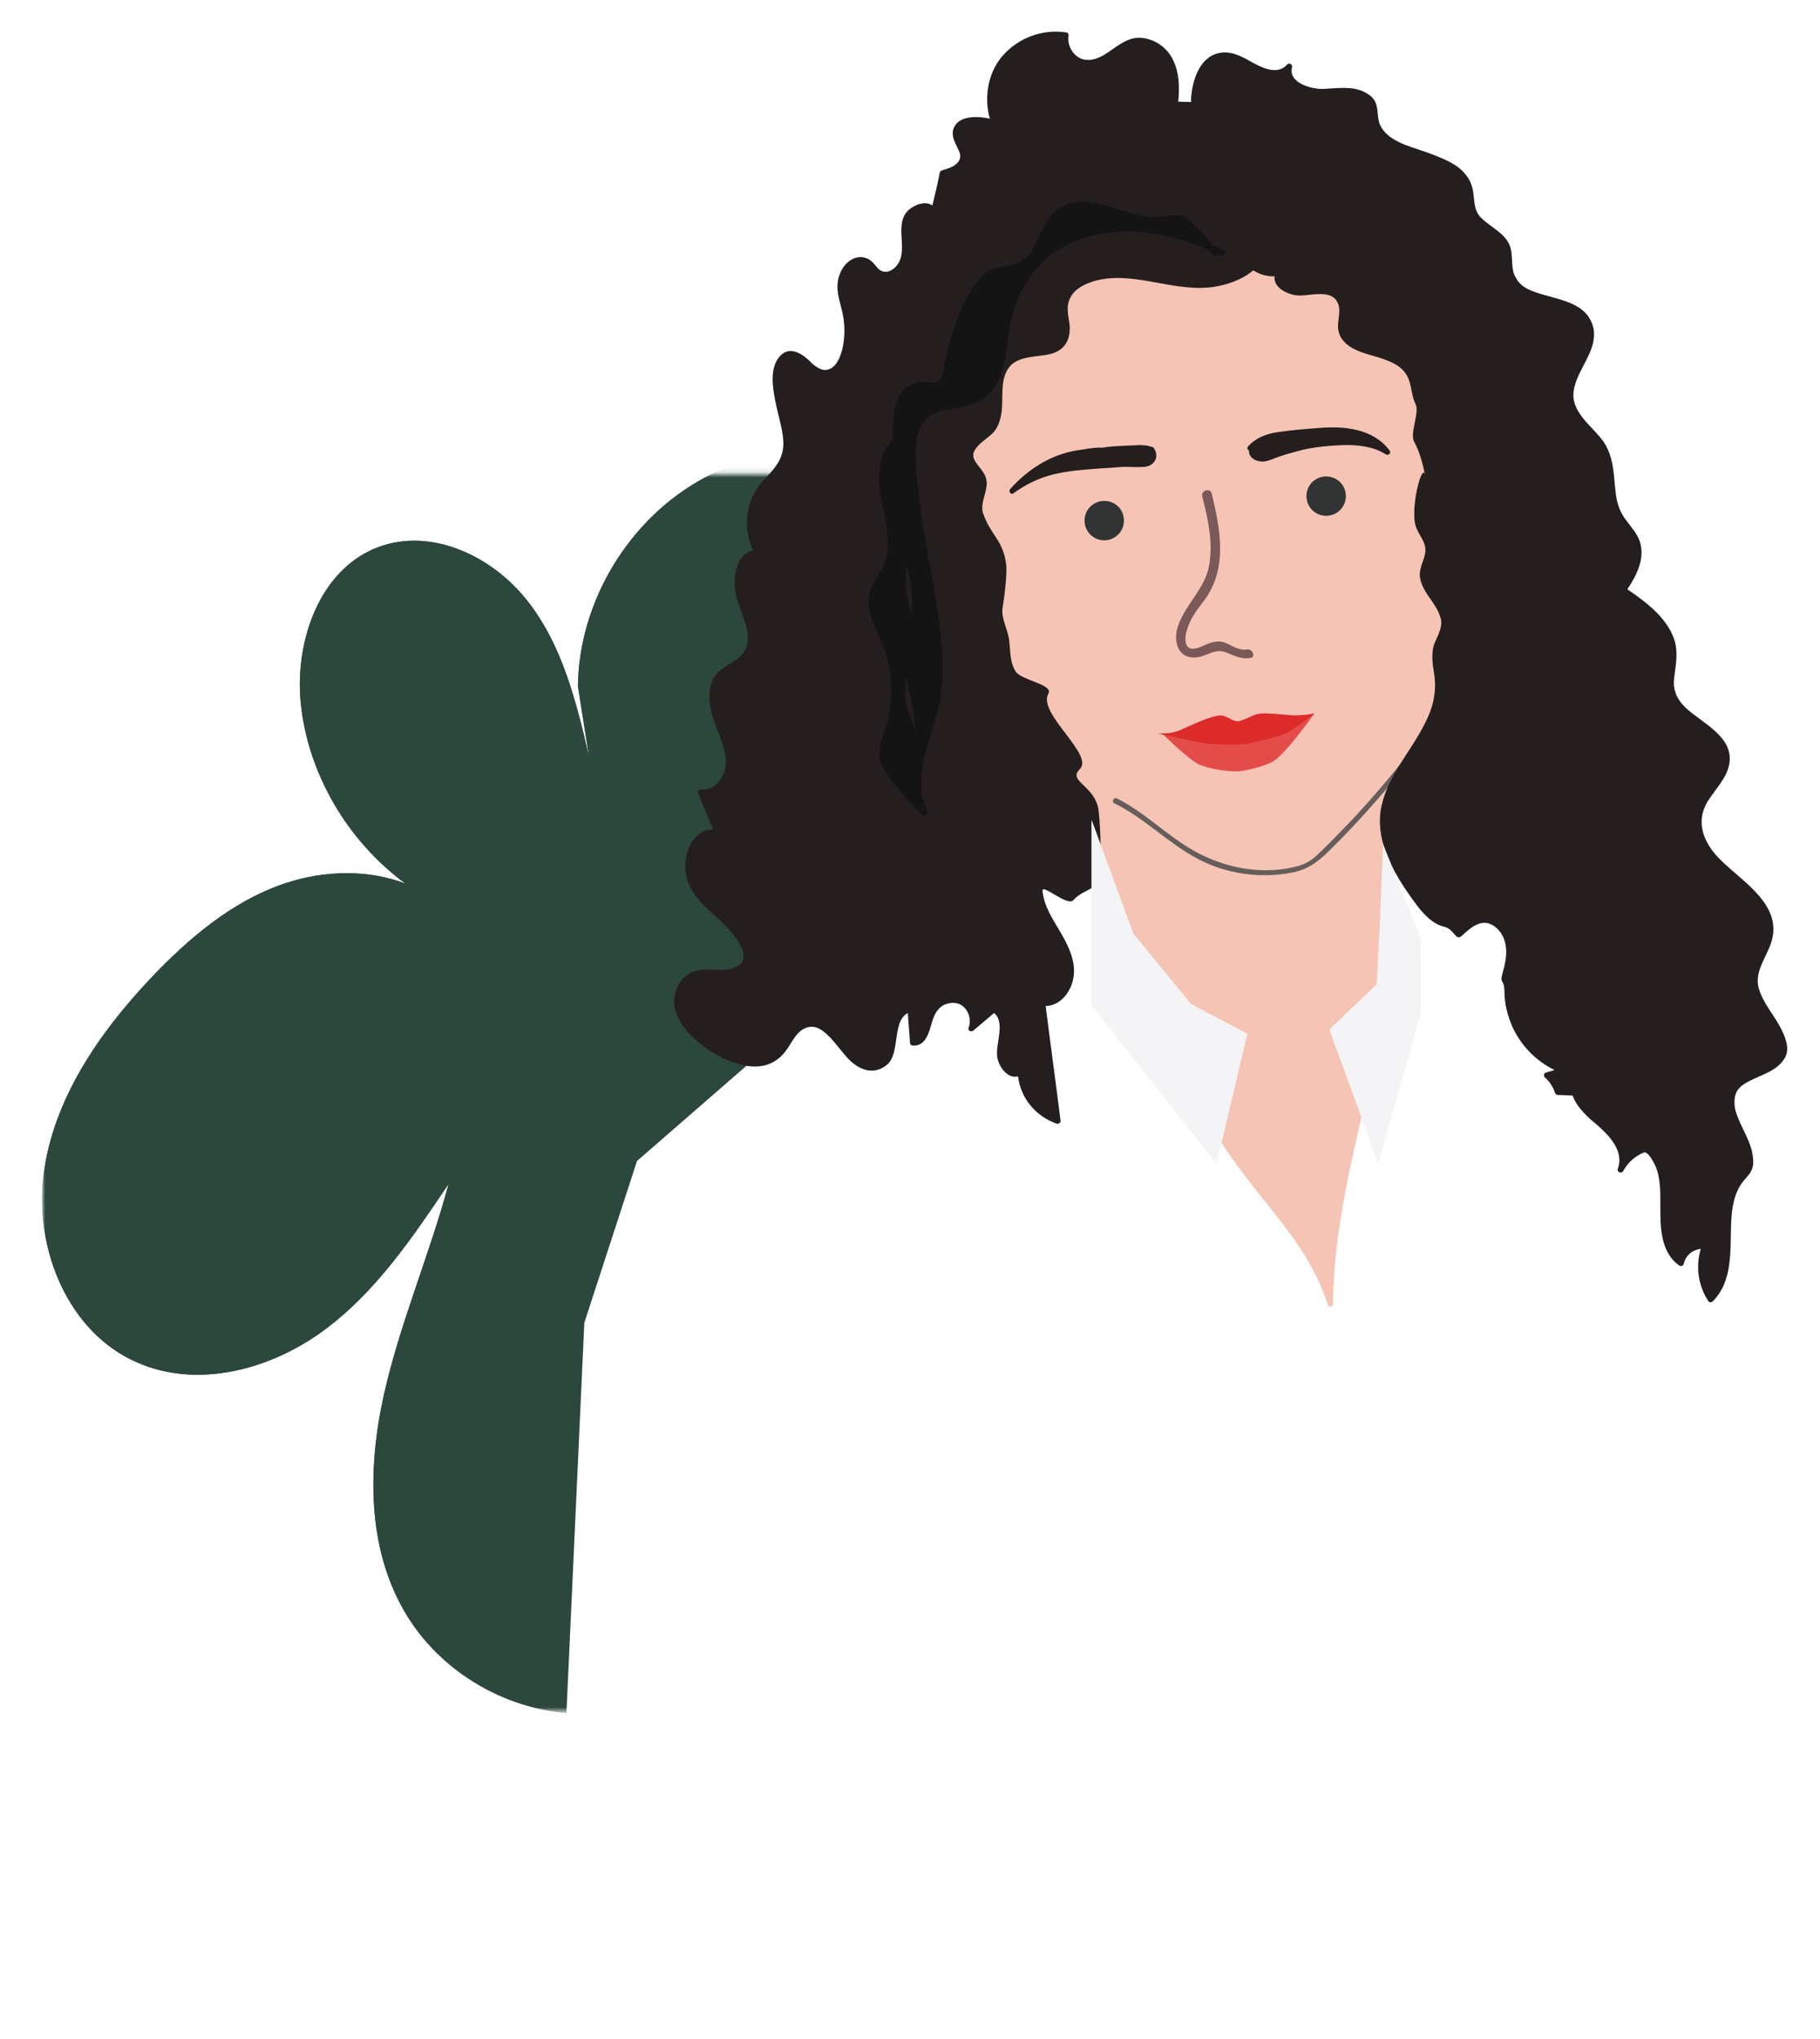
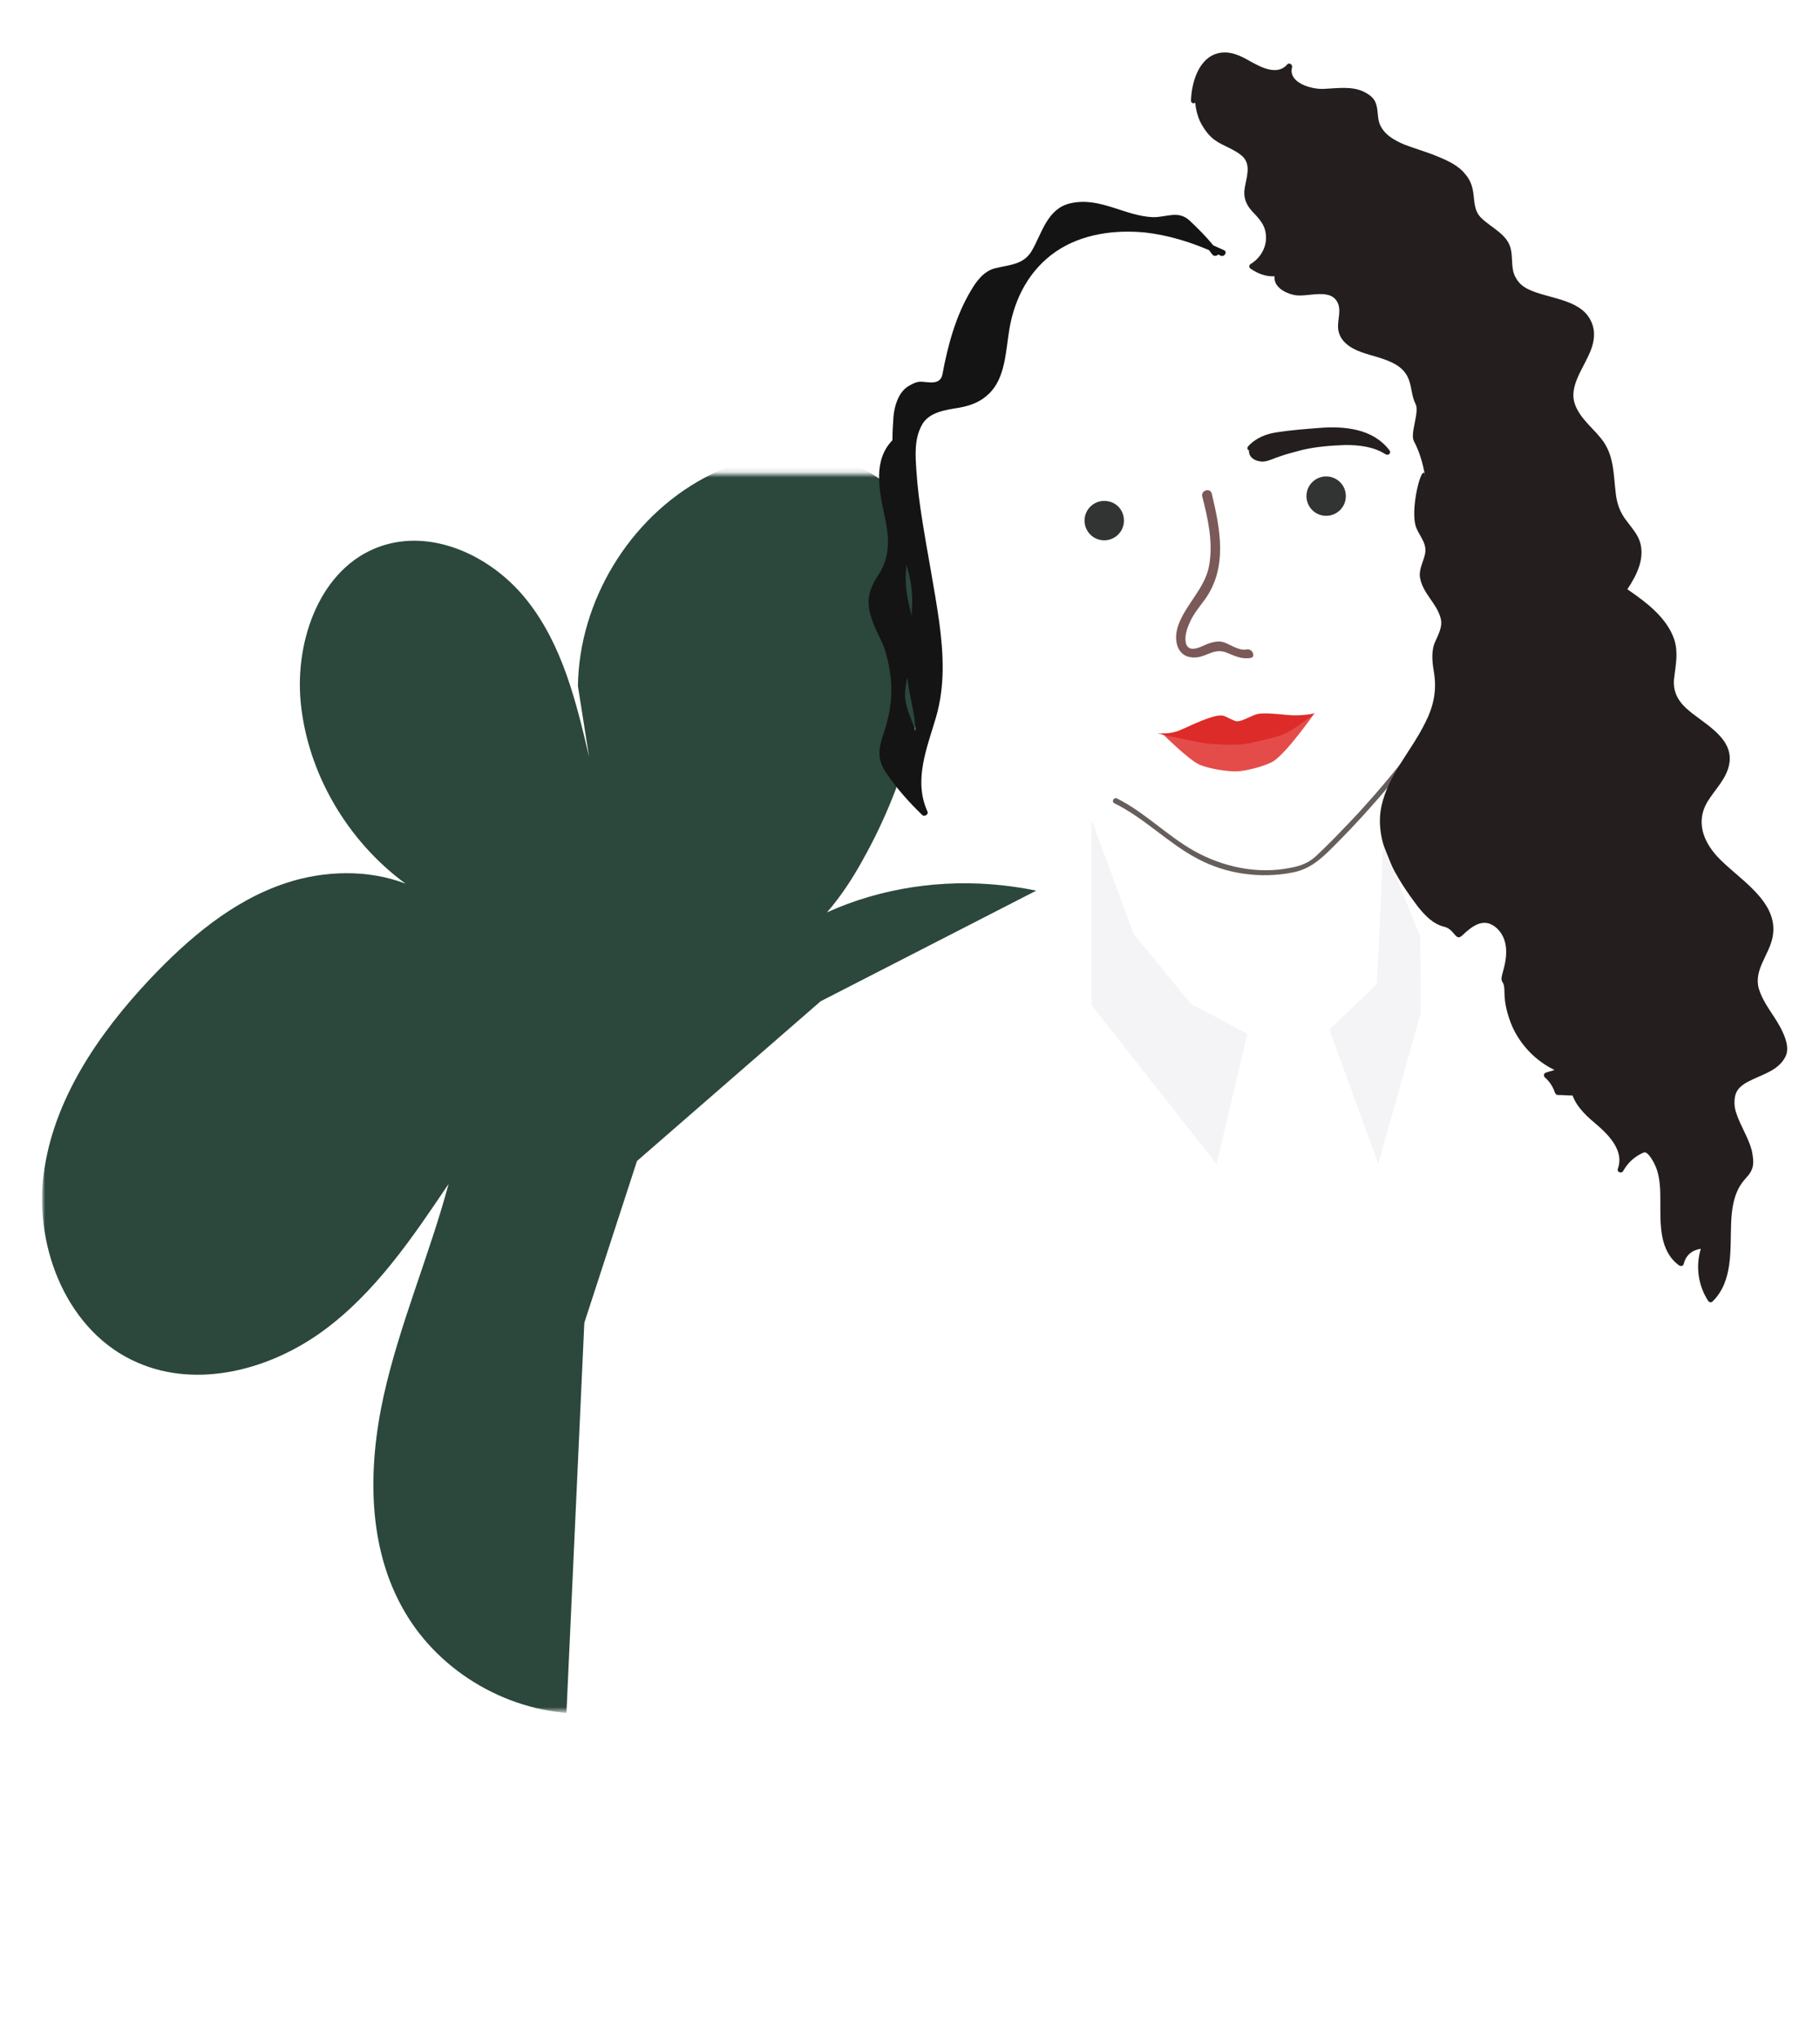
<svg xmlns="http://www.w3.org/2000/svg" version="1.1" id="Слой_1" x="0px" y="0px" width="342px" height="383px" viewBox="0 0 342 383" style="enable-background:new 0 0 342 383;" xml:space="preserve">
  <style type="text/css">
	.st0{fill-rule:evenodd;clip-rule:evenodd;fill:#FFFFFF;filter:url(#Adobe_OpacityMaskFilter);}
	.st1{mask:url(#mask0_251_17_00000047058894607512904610000008902680327668894096_);}
	.st2{fill-rule:evenodd;clip-rule:evenodd;fill:#2C473C;}
	.st3{fill-rule:evenodd;clip-rule:evenodd;fill:#FFFFFF;}
	.st4{fill-rule:evenodd;clip-rule:evenodd;fill:#F5C4B5;}
	.st5{fill-rule:evenodd;clip-rule:evenodd;fill:#251E1E;}
	.st6{fill-rule:evenodd;clip-rule:evenodd;fill:#313433;}
	.st7{fill-rule:evenodd;clip-rule:evenodd;fill:#655E5B;}
	.st8{fill-rule:evenodd;clip-rule:evenodd;fill:#F4F4F6;}
	.st9{fill-rule:evenodd;clip-rule:evenodd;fill:#E44C4A;}
	.st10{fill-rule:evenodd;clip-rule:evenodd;fill:#DD2B2A;}
	.st11{fill-rule:evenodd;clip-rule:evenodd;fill:#7B5959;}
	.st12{fill-rule:evenodd;clip-rule:evenodd;fill:#141414;}
	.st13{fill:#FFFFFF;}
</style>
  <defs>
    <filter id="Adobe_OpacityMaskFilter" filterUnits="userSpaceOnUse" x="8" y="85.2" width="240.1" height="236.6">
      <feColorMatrix type="matrix" values="1 0 0 0 0  0 1 0 0 0  0 0 1 0 0  0 0 0 1 0" />
    </filter>
  </defs>
  <mask maskUnits="userSpaceOnUse" x="8" y="85.2" width="240.1" height="236.6" id="mask0_251_17_00000047058894607512904610000008902680327668894096_">
    <path class="st0" d="M8,89.1h240.1v236.6H8V89.1z" />
  </mask>
  <g class="st1">
    <path class="st2" d="M246.2,204c-2.4-6.4-7.2-11.7-12.4-16.3c-12.7-11.3-28.6-19.6-45.6-21.4c-11.1-1.2-22.7,0.5-32.8,5.1   c2.6-3,4.9-6.5,6.8-10c8.3-14.8,12.7-31.8,12.6-48.8c0-5-0.5-10.1-2.6-14.6c-3.3-6.8-10.4-11.3-17.9-12.5c-7.5-1.2-15.3,0.7-22,4.3   c-14.1,7.6-23.5,23.2-23.7,39.1l2.1,13.3c-2.4-10.3-5-20.9-11.5-29.2c-6.5-8.4-17.9-13.9-27.9-10.3c-11.1,4-15.9,17.5-14.8,29.2   c1.3,13.4,8.8,26.1,19.7,34.1c-7-2.7-15.3-2.5-22.5-0.1c-10,3.3-18.3,10.4-25.5,18c-9.7,10.3-18.2,22.7-20,36.7   c-1.8,14,4.6,29.8,17.7,35.4c11.3,4.9,24.8,1.3,34.7-5.9c9.9-7.2,16.9-17.6,23.7-27.7c-3.6,13.4-9.2,26.3-12.2,39.8   c-3,13.6-3.1,28.5,3.9,40.5c6.7,11.6,19.9,19.2,33.4,19.2c13.5,0,26.7-7.5,33.5-19.1c12-20.4,2.9-46.5,7.5-69.6   c10.3,15.9,28,26.9,46.9,29.2c9.8,1.2,20.1,0.1,28.6-4.8c12-6.8,19.1-20.1,21.4-33.6C248.5,217.4,248.6,210.3,246.2,204z" />
-     <path class="st2" d="M246.2,204c-2.4-6.4-7.2-11.7-12.4-16.3c-12.7-11.3-28.6-19.6-45.6-21.4c-11.1-1.2-22.7,0.5-32.8,5.1   c2.6-3,4.9-6.5,6.8-10c8.3-14.8,12.7-31.8,12.6-48.8c0-5-0.5-10.1-2.6-14.6c-3.3-6.8-10.4-11.3-17.9-12.5c-7.5-1.2-15.3,0.7-22,4.3   c-14.1,7.6-23.5,23.2-23.7,39.1l2.1,13.3c-2.4-10.3-5-20.9-11.5-29.2c-6.5-8.4-17.9-13.9-27.9-10.3c-11.1,4-15.9,17.5-14.8,29.2   c1.3,13.4,8.8,26.1,19.7,34.1c-7-2.7-15.3-2.5-22.5-0.1c-10,3.3-18.3,10.4-25.5,18c-9.7,10.3-18.2,22.7-20,36.7   c-1.8,14,4.6,29.8,17.7,35.4c11.3,4.9,24.8,1.3,34.7-5.9c9.9-7.2,16.9-17.6,23.7-27.7c-3.6,13.4-9.2,26.3-12.2,39.8   c-3,13.6-3.1,28.5,3.9,40.5c6.7,11.6,19.9,19.2,33.4,19.2c13.5,0,26.7-7.5,33.5-19.1c12-20.4,2.9-46.5,7.5-69.6   c10.3,15.9,28,26.9,46.9,29.2c9.8,1.2,20.1,0.1,28.6-4.8c12-6.8,19.1-20.1,21.4-33.6C248.5,217.4,248.6,210.3,246.2,204z" />
  </g>
  <path class="st3" d="M154.2,188.1l-34.5,30l-9.9,30.4l-3.9,85.1l13.3,49h225.8l-14.1-134l-32.4-60.3L270.3,164l-66-1.6L154.2,188.1z  " />
-   <path class="st4" d="M269.7,109.6c-2.6-15.4,0.1-31.7-6.7-46.2c-2.5-5.5-6.4-10.5-11.6-13.7c-6.5-4-14.2-3.8-21.6-3.5  c-7.6,0.4-15.3,1-22.5,3.3c-6.6,2.1-12.3,5.9-16.7,11.1c-4.9,5.7-7.8,13-8.6,20.4c-0.3,0-0.5,0.2-0.4,0.5c0.1,0.5,0.2,1.1,0.3,1.6  c-0.1,1.2-0.1,2.3,0,3.5c0,0.4,0.4,0.5,0.6,0.5c1.1,6.9,2.2,13.8,3.3,20.7l2.9,12.4c0.7,4,1.6,7.9,2.6,11.9c0.8,3.2,3.9,7.2,6.4,9.2  c2.7,2.1,3.2,3.4,4.4,6.7c1.3,3.3,2.9,7.1,3.8,10.5c0.9,3.5,3.1,8.3,4.6,12.2c6.1,15.6,9,23.9,15.1,36.9c3,6.5,7.3,12.1,11.8,17.7  c4.4,5.5,8.9,11.1,11.4,17.8c0.3,0.7,0.5,1.3,0.7,2c0.2,0.6,1,0.4,1-0.2c0.1-16.2,4.9-31.8,8.1-47.6c1.5-7.7,1.3-14.4,1.3-22.2  c0-7.6-0.4-16.6,1.6-24.1c1.1-3.9,3-6,5.4-9.2c2.2-2.8,3.1-5.9,3.7-9.4C272,124.9,271,116.7,269.7,109.6z" />
  <path class="st5" d="M261.1,84.6c-3.1-4.1-8.5-4.6-13.3-4.2c-2.6,0.2-5.2,0.4-7.8,0.8c-2.1,0.3-4.1,1.1-5.5,2.7  c-0.2,0.3-0.1,0.6,0.2,0.7c-0.1,1.5,1.5,2.2,2.8,2.1c1-0.1,2.1-0.7,3.1-1c1.4-0.5,2.8-0.8,4.2-1.2c2.6-0.6,5.3-0.8,8-0.9  c2.6,0,5.3,0.3,7.5,1.7C260.9,85.7,261.5,85.1,261.1,84.6z" />
-   <path class="st5" d="M217,84.5c-0.2-0.3-0.1-0.5-0.8-0.6c0,0-0.6-0.2-0.7-0.2c-1.9-0.2-1.7,0-3.4,0c-1.9,0.1-3.1,0.1-5,0.4  c-1.4-0.1-3.2,0.3-4.7,0.5c-5,0.8-9.3,3.6-12.6,7.3c-0.3,0.4,0.1,1.1,0.6,0.8c2.3-1.7,4.8-2.9,7.6-3.6c2.9-0.7,5.9-0.9,8.8-1.1  c1.4-0.1,2.8-0.2,4.3-0.3c1.3,0,2.7,0.1,4,0C216.9,87.5,217.8,85.9,217,84.5z" />
  <path class="st6" d="M211.2,97.8c0,2.1-1.7,3.7-3.7,3.7c-2.1,0-3.7-1.7-3.7-3.7c0-2.1,1.7-3.7,3.7-3.7  C209.6,94.1,211.2,95.7,211.2,97.8z" />
  <path class="st6" d="M252.9,93.2c0,2.1-1.7,3.7-3.7,3.7c-2.1,0-3.7-1.7-3.7-3.7c0-2.1,1.7-3.7,3.7-3.7  C251.2,89.5,252.9,91.1,252.9,93.2z" />
  <path class="st7" d="M268.9,135.9c-3.7,5.2-7.7,10.2-12,15c-2,2.3-4.2,4.5-6.3,6.7c-1.1,1.1-2.3,2.3-3.4,3.3  c-1.3,1.2-2.9,1.8-4.6,2.1c-6.2,1.3-12.8-0.1-18.3-3.2c-5.1-2.9-9.2-7.2-14.4-9.8c-0.6-0.3-1.1,0.6-0.5,0.9  c5.7,2.8,10.1,7.5,15.6,10.4c5.4,2.9,11.9,3.8,17.9,2.6c3.2-0.6,5.3-2.5,7.5-4.7c2.4-2.4,4.8-4.9,7-7.4c4.5-5,8.6-10.2,12.5-15.6  C270.3,135.8,269.3,135.3,268.9,135.9z" />
-   <path class="st5" d="M239.1,40.1c-0.2-1.3-0.7-2.5-1.5-3.5c-1.1-1.4-3.5-2.2-3.1-4.3c0.2-1.4,1.4-2.5,1.7-3.9c0.3-1.1-0.1-2.3-1-3  c-1.5-1.3-4-0.9-5.9-0.3c0.8-1.7,1.3-3.4,1.7-5.2c0.1-0.3-0.2-0.7-0.5-0.7c-3,0-6.1,0-9.1-0.1c0.3-2.8,0.2-5.6-1.1-8.1  c-1.2-2.3-3.6-3.8-6.1-3.9c-2.6-0.1-4.7,2-6.7,3.2c-1.4,0.8-2.9,1.3-4.4,0.7c-1.6-0.7-2.6-2.6-2.3-4.3c0-0.3-0.1-0.6-0.4-0.6  c-4.5-0.7-9.1,1-12.1,4.5c-2.7,3.2-3.4,7.8-2.3,11.7c-2.2-0.5-5.5-0.6-6.6,1.4c-0.7,1.2-0.3,2.4,0.3,3.6c0.6,1.2,1.2,2.2,0.2,3.3  c-0.7,0.8-1.9,1.1-2.9,1.4c-0.2,0.1-0.3,0.2-0.4,0.4c-0.4,2.1-0.9,4.2-1.4,6.2c-1.3-0.9-3.2-0.2-4.4,0.8c-2.7,2.4-0.5,6.6-1.7,9.5  c-0.8,1.9-3,3.1-4.4,1.2c-0.8-1-1.5-1.7-2.8-1.8c-2.6-0.1-4.3,2.6-4.5,4.9c-0.2,1.8,0.5,3.7,0.9,5.5c0.5,2.3,0.5,4.6,0,6.8  c-0.4,1.6-1.2,3.8-3.1,4c-1.3,0.1-2.6-1.2-3.4-2c-1.7-1.5-3.8-2.4-5.4-0.4c-1.8,2.2-1.2,5.8-0.7,8.3c0.5,2.6,1.4,5.1,1.5,7.7  c0.1,3.2-1.8,5.1-3.8,7.2c-3.3,3.6-3.9,8.8-1.9,13.1c-3,0.7-3.7,4.5-3.4,7.2c0.5,4.5,5.2,10.1,0,13.5c-1.8,1.2-3.7,2-4.4,4.2  c-0.7,2.1-0.4,4.2,0.2,6.3c0.8,2.7,2.3,5.2,2.5,8.1c0.2,2.5-1.6,5.9-4.6,5.6c-0.4,0-0.8,0.3-0.6,0.7c0.9,2.3,1.9,4.5,2.8,6.8  c-4.5,0.1-6.2,6.2-4.7,9.9c1.1,3,3.8,5.2,6.1,7.3c1.9,1.8,7.2,7.3,2.3,8.9c-2.6,0.8-5.5-0.4-8,0.9c-2.3,1.2-3.4,4.1-2.9,6.6  c1.2,5.7,10.5,11.6,16,10.9c1.9-0.2,3.6-1.2,4.8-2.8c1.3-1.7,2.2-4.3,4.6-4.6c1.6-0.2,2.9,1.1,3.9,2.1c1.1,1.2,2.1,2.6,3.3,3.9  c2,2.1,4.8,3.2,7.3,1.1c2.5-2.1,0.9-8.2,3.9-9.7c0.1,1.9,0.3,3.8,0.4,5.6c0,0.2,0.2,0.5,0.4,0.5c2.6,0.3,3.2-2.6,3.8-4.6  c0.6-1.9,1.6-3.3,3.8-3.4c2.5-0.1,3.8,2.7,3,4.7c-0.2,0.6,0.6,0.8,0.9,0.5c1.3-1.1,2.6-2.2,3.9-3.3c2.2,1.8,0.2,5.9,0.6,8.3  c0.3,1.8,1.9,4.1,3.9,3.6c0.5,4.1,3.3,7.5,7.3,8.9c0.3,0.1,0.7-0.2,0.7-0.5c-0.9-7.2-1.9-14.4-2.8-21.6c2.2-0.1,3.8-1.6,4.7-3.6  c1.2-2.8,0.5-5.6-0.8-8.2c-1.6-3.3-4.1-6.1-4.5-9.8c-0.2-1.6,4.7,3,5.8,1.7c1-1.2,2.6-1.7,3.8-2.5c0.9-0.5,0.6-2.6,1-3.5  c0.6-1.6,0.2-10.1-0.2-11.6c-1.1-4.1-5.6-4.8-3.4-7c2.8-2.7-8-10.5-5.9-14.2c1-1.7-5-2.5-6.1-4.1c-1.2-1.8-1-4-1.3-6.2  c-0.3-1.9-1.5-3.9-1.2-5.8c0.3-1.9,1-6.8,0.6-8.7c-0.7-4.2-3-5.2-4.3-9.2c-0.6-1.9,1.2-4.5,0.6-6.4c-0.5-2-3.2-3.4-2.2-5.2  c0.8-1.5,2.5-2.3,3.6-3.5c0.9-1,1.3-2.4,1.5-3.7c0.4-2.8-0.4-6.2,1.5-8.6c1.7-2.1,5.3-1.8,7.7-2.4c2.7-0.7,3.8-2.7,3.6-5.4  c-0.2-1.8-0.8-3.5,0.2-5.3c0.8-1.6,2.8-2.5,4.4-3c7.1-2,14.4,1.9,21.6,1.2c4.8-0.5,10.2-2.9,11.3-8.1c0-0.2,0-0.4-0.2-0.5  C239,44,239.4,42,239.1,40.1z" />
  <path class="st5" d="M334.5,192.9c-1.3-2.4-3.2-4.5-4-7.2c-1-3.5,2-6.4,2.6-9.7c1.3-6.8-6.7-11-10.5-15.2c-2.6-2.9-3.9-6.5-1.8-10.1  c1.5-2.5,3.8-4.5,4.2-7.5c0.6-4.9-5.2-7.4-8.2-10.2c-1.7-1.6-2.5-3.4-2.2-5.7c0.3-2.5,0.8-4.7,0-7.2c-1.4-4.1-5.3-7-8.8-9.4  c1.8-2.7,3.4-5.9,2.3-9.1c-0.5-1.4-1.6-2.6-2.4-3.7c-1.3-1.6-1.9-3.4-2.1-5.4c-0.4-3.3-0.3-6.5-2.2-9.4c-1.7-2.5-4.5-4.3-5.5-7.3  c-1-3,1.3-6.2,2.5-8.8c1.1-2.2,1.7-4.7,0.4-7c-2.1-3.9-8.1-3.9-11.7-5.7c-1-0.5-1.8-1.2-2.3-2.2c-0.9-1.5-0.5-3.6-0.9-5.3  c-0.6-2.8-3.7-4-5.6-5.9c-1.4-1.4-1.2-3.3-1.5-5c-0.2-1.1-0.6-2.2-1.4-3.1c-1.2-1.6-3.1-2.5-5-3.3c-2.1-0.9-4.3-1.5-6.4-2.3  c-1.9-0.8-3.8-1.8-4.7-3.8c-0.5-1.2-0.3-2.6-0.7-3.8c-0.3-1.1-1.2-1.8-2.2-2.3c-2.3-1.2-5.2-0.7-7.7-0.6c-2.2,0.1-6.7-1.1-5.9-4.1  c0.1-0.5-0.6-0.9-0.9-0.5c-1.9,2.2-5,0.5-7-0.6c-1.9-1.1-3.8-2-6-1.5c-3.7,0.9-5,5.6-5.1,8.9c0,0.5,0.5,0.6,0.8,0.4  c0.1,1.2,0.4,2.4,0.9,3.5c0.7,1.4,1.6,2.7,2.9,3.6c1.6,1.1,3.5,1.6,5,2.9c1.8,1.6,0.8,4.1,0.5,6c-0.3,1.7,0.2,3.1,1.4,4.4  c1.5,1.6,2.6,2.7,2.6,5c0,2-1.2,3.9-2.9,4.9c-0.3,0.2-0.3,0.6-0.1,0.8c1.4,1,3,1.6,4.6,1.5c-0.2,1.9,1.8,3.1,3.6,3.5  c2.5,0.6,7.2-1.6,8.4,1.8c0.5,1.6-0.3,3.3,0,4.9c0.2,1,0.7,1.8,1.5,2.5c1.6,1.4,3.9,1.9,5.9,2.5c2.5,0.8,5,1.7,5.9,4.4  c0.5,1.5,0.5,3,1.2,4.4c0.8,1.5-1.1,5.5-0.3,7c1.8,3.4,2.1,7,2.1,6.6c-0.4-3.4-3.1,6.5-1.6,9.8c0.8,1.8,2.1,3,1.5,5.1  c-0.4,1.5-1.2,2.9-0.8,4.4c0.6,2.8,3.1,4.6,3.8,7.3c0.5,1.7-0.6,3.4-1.2,4.9c-0.6,1.8-0.3,3.8,0,5.6c0.5,3.3-0.2,6.3-1.7,9.2  c-2.6,5.3-6.9,9.7-8.2,15.6c-1.5,6.9,2.9,13.7,6.9,19c1.3,1.6,2.8,3.2,4.9,3.7c2,0.5,2.1,2.9,3.4,1.6c1.9-1.8,4.1-3.5,6.5-1.3  c2.3,2.2,1.9,5.5,1.1,8.2c-0.7,2.5,0.3,1.1,0.3,3.7c0,2.3,0.6,4.5,1.5,6.6c1.6,3.5,4.4,6.4,7.9,8.1c-0.5,0.2-1.1,0.3-1.6,0.5  c-0.4,0.1-0.5,0.6-0.2,0.9c0.9,0.8,1.5,1.7,1.9,2.9c0.1,0.2,0.3,0.4,0.5,0.4c0.9,0,1.8,0.1,2.8,0.1c0.9,2.4,2.9,4.1,4.8,5.7  c2.3,2,4.9,4.9,3.7,8.1c-0.2,0.6,0.7,0.9,1,0.4c0.9-1.6,2.2-2.8,3.9-3.5c0.8-0.3,2,2.1,2.2,2.6c0.9,2.1,0.9,4.6,0.9,6.8  c0,4.1-0.2,9.1,3.5,11.8c0.3,0.2,0.8,0.2,0.9-0.3c0.4-1.6,1.6-2.6,3.2-2.8c-1,3.3-0.5,6.9,1.4,9.8c0.2,0.3,0.6,0.3,0.8,0.1  c3.9-3.8,3.3-9.8,3.5-14.7c0.1-2.7,0.5-5.6,2.2-7.8c0.7-0.9,1.4-1.4,1.8-2.6c0.3-1,0.1-2.2-0.1-3.2c-0.6-2.4-2.1-4.6-2.9-7  c-0.4-1.1-0.5-2.3-0.2-3.5c0.4-1.5,1.9-2.3,3.2-2.9c2.3-1.1,4.8-1.8,6.1-4.1C336.4,197,335.5,194.8,334.5,192.9z" />
  <path class="st8" d="M205.2,154.2l7.8,21.2l10.8,13.2l10.6,5.6l-5.8,24.5l-23.5-29.9V154.2z" />
  <path class="st8" d="M259,218.6l-9.2-25.2l8.9-8.5l0.6-11.7l0.6-14.6l7,17.4l0.1,14.2L259,218.6z" />
  <path class="st9" d="M218.3,137.7c0,0,4.9,4.9,7,5.9c1.7,0.8,5.5,1.4,7.3,1.3c1.7-0.1,5.2-1,6.7-1.9c2.6-1.7,7.7-9,7.7-9  s-4.1,2.9-5.8,3.7c-1.5,0.6-4.6,1.3-6.2,1.5c-1.4,0.2-4.1,0.3-5.5,0.2c-1.1,0-3.4-0.3-4.5-0.5C223.4,138.6,218.3,137.7,218.3,137.7z  " />
  <path class="st10" d="M217.5,137.8c0,0,6,1.3,8.1,1.7c2,0.4,6.4,0.5,8,0.3c1.3-0.1,4.2-0.9,5.5-1.2c1-0.3,2.2-0.6,3.2-1.2  c1.1-0.6,4.8-3.4,4.8-3.4s-2.6,0.6-5.3,0.3c-2-0.2-4.2-0.4-5.3-0.2c-1,0.1-2.9,1.4-4,1.4c-0.8,0-2.2-1.1-3-1.1  c-1.8,0-4.9,1.5-7.6,2.7C220,138,217.5,137.8,217.5,137.8z" />
  <path class="st11" d="M234.3,122c-1.4,0.3-2.9-0.8-4.2-1.3c-1.4-0.5-2.9,0.1-4.2,0.7c-0.9,0.4-2.5,1-3-0.4c-0.4-1.2,0.1-2.8,0.6-3.9  c0.7-1.7,1.9-3.1,3-4.6c4.2-6,2.8-13.1,1.2-19.8c-0.3-1.1-2-0.6-1.8,0.5c1.1,4.3,2.1,8.7,1.3,13.1c-0.8,4.3-4.4,7.2-5.8,11.2  c-1,2.8-0.2,6.3,3.4,6c2.1-0.2,3.4-1.8,5.7-0.9c1.5,0.6,2.8,1.3,4.5,1C236,123.5,235.4,121.8,234.3,122z" />
  <path class="st12" d="M171.4,113.6c0,0.7-0.1,1.4-0.1,2.1c-0.6-2.5-1.2-4.9-1.1-7.6c0-0.7,0.1-1.3,0.1-2  C171.1,108.6,171.5,111,171.4,113.6z M170.6,128.2c0.4,3,1.4,6.1,1.4,9.1c-0.6-2-1.7-4-1.9-6.1c-0.1-1.3,0.1-2.6,0.4-3.9  C170.6,127.7,170.6,127.9,170.6,128.2z M230,47c-0.7-0.3-1.3-0.6-2-0.9c-1.4-1.7-2.9-3.2-4.5-4.7c-2.1-1.9-4.2-0.6-6.8-0.6  c-5.4-0.2-10-3.9-15.6-2.6c-4.3,1-5.3,5.6-7.2,8.9c-1.6,2.7-4.2,2.6-6.9,3.3c-2.1,0.5-3.5,2.4-4.5,4.1c-2.9,4.8-4.4,10.4-5.4,15.8  c-0.4,2.2-2.8,1.4-4.1,1.4c-0.9,0-1.7,0.5-2.4,0.9c-1.8,1.2-2.5,3.6-2.7,5.6c-0.1,1.5-0.2,3-0.2,4.5c-3.7,3.8-2.5,9.4-1.5,14.1  c0.9,4.1,1.2,7.7-1.2,11.3c-1.8,2.7-2.3,5-1.2,8.1c0.5,1.6,1.3,3.1,2,4.6c0.8,1.9,1.2,3.9,1.5,5.9c0.5,3.7,0,7.4-1.2,10.9  c-1,3-1.4,5,0.5,7.7c1.9,2.8,4.2,5.4,6.7,7.8c0.4,0.4,1.2-0.1,1-0.6c-2.7-5.9-0.1-12,1.6-17.8c1.7-5.9,1.4-11.8,0.6-17.8  c-0.9-6.4-2.2-12.8-3.2-19.2c-0.5-3.1-0.9-6.2-1.1-9.3c-0.2-2.9-0.4-5.9,1-8.5c1.3-2.5,4.5-2.9,7-3.3c2.2-0.4,4.1-1.1,5.7-2.7  c3.1-3,3.1-8.3,3.8-12.2c1-5.8,3.8-11.1,8.8-14.5c4.9-3.3,11.1-4.1,16.9-3.5c4.1,0.5,8.1,1.7,11.8,3.3c0.2,0.3,0.4,0.5,0.6,0.8  c0.3,0.4,0.9,0.3,1.1,0c0.1,0.1,0.3,0.1,0.4,0.2C230.1,48.4,230.7,47.3,230,47z" />
-   <path class="st13" d="M10.2,5v15h-2L2.8,5.6V20H1.6V5h2L9,19.3V5H10.2z M20.1,20v-2c-0.3,0.7-0.8,1.3-1.5,1.7  c-0.7,0.4-1.4,0.6-2.2,0.6c-1,0-1.9-0.2-2.5-0.7c-0.7-0.5-1-1.2-1-2.1c0-0.5,0.1-0.9,0.2-1.2c0.2-0.3,0.4-0.6,0.7-0.8  c0.3-0.2,0.6-0.4,1-0.5c0.4-0.1,0.7-0.2,1.1-0.3c0.4-0.1,0.8-0.1,1.2-0.2c0.4,0,0.8-0.1,1.1-0.2c0.4-0.1,0.7-0.1,1-0.3  c0.3-0.1,0.5-0.3,0.7-0.5c0.2-0.2,0.3-0.5,0.3-0.8c0-0.7-0.3-1.2-0.8-1.6c-0.5-0.4-1.2-0.5-2-0.5c-0.9,0-1.6,0.2-2.1,0.6  c-0.5,0.4-0.8,1-0.8,1.9h-1.2c0-0.6,0.1-1.1,0.3-1.6c0.2-0.5,0.5-0.8,0.9-1.1c0.4-0.3,0.8-0.5,1.3-0.6c0.5-0.1,1-0.2,1.5-0.2  c0.5,0,1,0.1,1.5,0.2c0.5,0.1,0.9,0.3,1.3,0.5c0.4,0.2,0.7,0.6,0.9,1c0.2,0.4,0.3,0.9,0.3,1.4V20H20.1z M14.1,17.4  c0,0.6,0.2,1,0.7,1.3c0.4,0.3,1,0.4,1.8,0.4c0.6,0,1.2-0.1,1.7-0.4c0.5-0.2,1-0.6,1.3-1.1c0.3-0.5,0.5-1.1,0.5-1.8v-1.2  c-0.3,0.2-0.7,0.4-1.3,0.5s-1.1,0.2-1.6,0.3c-0.5,0.1-1,0.1-1.5,0.3c-0.5,0.1-0.9,0.3-1.2,0.6C14.3,16.5,14.1,16.9,14.1,17.4z   M32.3,20v-2.1c-0.4,0.7-0.9,1.3-1.6,1.7c-0.7,0.4-1.4,0.6-2.2,0.6c-1.4,0-2.5-0.5-3.4-1.5c-0.9-1-1.4-2.2-1.4-3.7  c0-1.5,0.5-2.8,1.4-3.7c0.9-1,2-1.5,3.4-1.5c0.8,0,1.6,0.2,2.2,0.6c0.7,0.4,1.2,1,1.6,1.7V5h1.2v15H32.3z M31.2,12  c-0.7-0.8-1.6-1.1-2.7-1.1c-1.1,0-2,0.4-2.7,1.1c-0.7,0.8-1.1,1.7-1.1,3c0,1.2,0.4,2.2,1.1,3c0.7,0.8,1.6,1.1,2.7,1.1  c1.1,0,2-0.4,2.7-1.1c0.7-0.8,1.1-1.8,1.1-3C32.3,13.8,31.9,12.8,31.2,12z M40.7,21.3c-0.2,0.5-0.4,0.9-0.5,1.2  c-0.1,0.3-0.3,0.7-0.6,1c-0.2,0.4-0.5,0.6-0.7,0.8c-0.2,0.2-0.6,0.4-0.9,0.5c-0.4,0.1-0.8,0.2-1.2,0.2c-0.5,0-1-0.1-1.4-0.2v-1.1  c0.4,0.1,0.8,0.2,1.3,0.2c0.4,0,0.7-0.1,1-0.2c0.3-0.1,0.5-0.3,0.8-0.5c0.2-0.3,0.4-0.5,0.6-0.9c0.2-0.3,0.4-0.7,0.6-1.2L35.3,10  h1.2l3.7,9.6l3.6-9.6H45L40.7,21.3z M53.3,20v-2c-0.3,0.7-0.8,1.3-1.5,1.7c-0.7,0.4-1.4,0.6-2.2,0.6c-1,0-1.9-0.2-2.5-0.7  c-0.7-0.5-1-1.2-1-2.1c0-0.5,0.1-0.9,0.2-1.2c0.2-0.3,0.4-0.6,0.7-0.8c0.3-0.2,0.6-0.4,1-0.5c0.4-0.1,0.7-0.2,1.1-0.3  c0.4-0.1,0.8-0.1,1.2-0.2c0.4,0,0.8-0.1,1.1-0.2c0.4-0.1,0.7-0.1,1-0.3c0.3-0.1,0.5-0.3,0.7-0.5c0.2-0.2,0.3-0.5,0.3-0.8  c0-0.7-0.3-1.2-0.8-1.6c-0.5-0.4-1.2-0.5-2-0.5c-0.9,0-1.6,0.2-2.1,0.6c-0.5,0.4-0.8,1-0.8,1.9h-1.2c0-0.6,0.1-1.1,0.3-1.6  c0.2-0.5,0.5-0.8,0.9-1.1c0.4-0.3,0.8-0.5,1.3-0.6c0.5-0.1,1-0.2,1.5-0.2c0.5,0,1,0.1,1.5,0.2c0.5,0.1,0.9,0.3,1.3,0.5  c0.4,0.2,0.7,0.6,0.9,1c0.2,0.4,0.3,0.9,0.3,1.4V20H53.3z M47.3,17.4c0,0.6,0.2,1,0.7,1.3c0.4,0.3,1,0.4,1.8,0.4  c0.6,0,1.2-0.1,1.7-0.4c0.5-0.2,1-0.6,1.3-1.1c0.3-0.5,0.5-1.1,0.5-1.8v-1.2c-0.3,0.2-0.7,0.4-1.3,0.5c-0.5,0.1-1.1,0.2-1.6,0.3  c-0.5,0.1-1,0.1-1.5,0.3c-0.5,0.1-0.9,0.3-1.2,0.6C47.5,16.5,47.3,16.9,47.3,17.4z M58.8,19.4c0,0.7-0.4,1.6-1.1,2.8h-0.8  c0.5-0.9,0.8-1.6,0.9-2h0c-0.3,0-0.5-0.1-0.7-0.3c-0.2-0.2-0.3-0.4-0.3-0.7c0-0.3,0.1-0.5,0.3-0.7c0.2-0.2,0.4-0.3,0.7-0.3  c0.3,0,0.5,0.1,0.7,0.3C58.7,18.8,58.8,19,58.8,19.4z M2.2,32.4c-0.3,0-0.5-0.1-0.7-0.3c-0.2-0.2-0.3-0.4-0.3-0.7  c0-0.3,0.1-0.5,0.3-0.7c0.2-0.2,0.4-0.3,0.7-0.3c0.3,0,0.5,0.1,0.7,0.3c0.2,0.2,0.3,0.4,0.3,0.7c0,0.3-0.1,0.5-0.3,0.7  C2.8,32.4,2.5,32.4,2.2,32.4z M2.8,45H1.6V35h1.2V45z M7.3,39.2V45H6.1V35h1.2v1.7C7.6,36,8,35.6,8.5,35.3c0.5-0.3,1.1-0.5,1.8-0.5  c0.8,0,1.5,0.2,2,0.6c0.6,0.4,1,1,1.3,1.7c0.3-0.8,0.7-1.3,1.2-1.7c0.6-0.4,1.3-0.6,2.1-0.6c1,0,1.9,0.3,2.5,1c0.6,0.7,1,1.7,1,3.1  V45h-1.2v-5.8c0-1.1-0.2-1.9-0.7-2.5c-0.4-0.6-1.1-0.8-1.9-0.8c-0.9,0-1.5,0.3-2,0.8c-0.5,0.6-0.7,1.4-0.7,2.5V45h-1.2v-5.8  c0-1.1-0.2-1.9-0.7-2.5c-0.5-0.6-1.1-0.8-2-0.8c-0.9,0-1.5,0.3-2,0.8C7.5,37.3,7.3,38.1,7.3,39.2z M28.7,45.2  c-0.8,0-1.6-0.2-2.2-0.6c-0.7-0.4-1.2-1-1.6-1.7V50h-1.2V35h1.2v2.1c0.4-0.7,0.9-1.3,1.6-1.7c0.7-0.4,1.4-0.6,2.2-0.6  c1.4,0,2.5,0.5,3.4,1.5c0.9,1,1.4,2.2,1.4,3.7s-0.5,2.8-1.4,3.7C31.2,44.7,30,45.2,28.7,45.2z M25.9,43c0.7,0.8,1.6,1.1,2.7,1.1  c1.1,0,2-0.4,2.7-1.1c0.7-0.8,1.1-1.8,1.1-3s-0.4-2.2-1.1-3c-0.7-0.8-1.6-1.1-2.7-1.1c-1.1,0-2,0.4-2.7,1.1c-0.7,0.8-1.1,1.7-1.1,3  S25.2,42.2,25.9,43z M43.6,43.7c-0.9,1-2.1,1.5-3.6,1.5c-1.4,0-2.6-0.5-3.6-1.5c-0.9-1-1.4-2.2-1.4-3.7s0.5-2.8,1.4-3.7  c0.9-1,2.1-1.5,3.6-1.5c1.4,0,2.6,0.5,3.6,1.5c0.9,1,1.4,2.2,1.4,3.7S44.6,42.8,43.6,43.7z M37.4,43c0.7,0.8,1.6,1.1,2.7,1.1  c1.1,0,2-0.4,2.7-1.1c0.7-0.8,1.1-1.8,1.1-3s-0.4-2.2-1.1-3c-0.7-0.8-1.6-1.1-2.7-1.1c-1.1,0-2,0.4-2.7,1.1c-0.7,0.8-1.1,1.7-1.1,3  S36.7,42.2,37.4,43z M48.7,40.2V45h-1.2V35h1.2v2.2c0.3-0.8,0.8-1.4,1.4-1.8c0.6-0.4,1.4-0.6,2.2-0.6c0.3,0,0.6,0,0.9,0.1v1.3  C53,36.1,52.6,36,52.2,36c-1.1,0-2,0.3-2.6,1C49,37.7,48.7,38.8,48.7,40.2z M57.3,41.6c0,0.9,0.2,1.5,0.5,1.9  c0.4,0.4,0.9,0.6,1.6,0.6c0.5,0,0.9-0.1,1.3-0.2V45c-0.5,0.1-1,0.2-1.5,0.2c-0.5,0-0.9-0.1-1.3-0.2c-0.4-0.1-0.7-0.3-1-0.6  c-0.3-0.3-0.5-0.6-0.7-1.1c-0.1-0.5-0.2-1-0.2-1.7v-5.6h-1.7V35h1.7v-2.9h1.2V35h3.4v1.1h-3.4V41.6z M9.5,70v-2.1  c-0.4,0.7-0.9,1.3-1.6,1.7c-0.7,0.4-1.4,0.6-2.2,0.6c-1.4,0-2.5-0.5-3.4-1.5c-0.9-1-1.4-2.2-1.4-3.7s0.5-2.8,1.4-3.7  c0.9-1,2-1.5,3.4-1.5c0.8,0,1.6,0.2,2.2,0.6c0.7,0.4,1.2,1,1.6,1.7V55h1.2v15H9.5z M8.4,62c-0.7-0.8-1.6-1.1-2.7-1.1s-2,0.4-2.7,1.1  C2.4,62.8,2,63.8,2,65s0.4,2.2,1.1,3c0.7,0.8,1.6,1.1,2.7,1.1s2-0.4,2.7-1.1c0.7-0.8,1.1-1.8,1.1-3S9.1,62.8,8.4,62z M22.8,65  c0,0.2,0,0.3,0,0.4h-8.5c0.1,1.1,0.5,2,1.1,2.7c0.7,0.7,1.5,1,2.6,1c0.8,0,1.4-0.2,2-0.6c0.6-0.4,1-0.9,1.2-1.6h1.3  c-0.3,1-0.9,1.8-1.7,2.3c-0.8,0.6-1.8,0.8-2.9,0.8c-1.4,0-2.6-0.5-3.5-1.5c-0.9-1-1.4-2.2-1.4-3.7s0.5-2.8,1.4-3.7  c0.9-1,2.1-1.5,3.5-1.5c1.4,0,2.6,0.5,3.5,1.5C22.3,62.2,22.8,63.5,22.8,65z M18,60.9c-1,0-1.9,0.3-2.5,1c-0.7,0.7-1,1.6-1.1,2.7  h7.3c-0.1-1.1-0.4-2-1.1-2.7C19.8,61.2,19,60.9,18,60.9z M30.3,70.2c-0.8,0-1.6-0.2-2.2-0.6c-0.7-0.4-1.2-1-1.6-1.7V75h-1.2V60h1.2  v2.1c0.4-0.7,0.9-1.3,1.6-1.7c0.7-0.4,1.4-0.6,2.2-0.6c1.4,0,2.5,0.5,3.4,1.5c0.9,1,1.4,2.2,1.4,3.7s-0.5,2.8-1.4,3.7  C32.8,69.7,31.7,70.2,30.3,70.2z M27.5,68c0.7,0.8,1.6,1.1,2.7,1.1c1.1,0,2-0.4,2.7-1.1c0.7-0.8,1.1-1.8,1.1-3s-0.4-2.2-1.1-3  c-0.7-0.8-1.6-1.1-2.7-1.1c-1.1,0-2,0.4-2.7,1.1c-0.7,0.8-1.1,1.7-1.1,3S26.8,67.2,27.5,68z M44.3,70v-2c-0.3,0.7-0.8,1.3-1.5,1.7  c-0.7,0.4-1.4,0.6-2.2,0.6c-1,0-1.9-0.2-2.5-0.7c-0.7-0.5-1-1.2-1-2.1c0-0.5,0.1-0.9,0.2-1.2c0.2-0.3,0.4-0.6,0.7-0.8  c0.3-0.2,0.6-0.4,1-0.5c0.4-0.1,0.7-0.2,1.1-0.3c0.4-0.1,0.8-0.1,1.2-0.2c0.4,0,0.8-0.1,1.1-0.2c0.4-0.1,0.7-0.1,1-0.3  c0.3-0.1,0.5-0.3,0.7-0.5c0.2-0.2,0.3-0.5,0.3-0.8c0-0.7-0.3-1.2-0.8-1.6c-0.5-0.4-1.2-0.5-2-0.5c-0.9,0-1.6,0.2-2.1,0.6  c-0.5,0.4-0.8,1-0.8,1.9h-1.2c0-0.6,0.1-1.1,0.3-1.6c0.2-0.5,0.5-0.8,0.9-1.1c0.4-0.3,0.8-0.5,1.3-0.6c0.5-0.1,1-0.2,1.5-0.2  c0.5,0,1,0.1,1.5,0.2c0.5,0.1,0.9,0.3,1.3,0.5c0.4,0.2,0.7,0.6,0.9,1c0.2,0.4,0.3,0.9,0.3,1.4V70H44.3z M38.2,67.4  c0,0.6,0.2,1,0.7,1.3c0.4,0.3,1,0.4,1.8,0.4c0.6,0,1.2-0.1,1.7-0.4c0.5-0.2,1-0.6,1.3-1.1c0.3-0.5,0.5-1.1,0.5-1.8v-1.2  C44,64.9,43.5,65,43,65.1c-0.5,0.1-1.1,0.2-1.6,0.3c-0.5,0.1-1,0.1-1.5,0.3c-0.5,0.1-0.9,0.3-1.2,0.6C38.4,66.5,38.2,66.9,38.2,67.4  z M49.8,65.2V70h-1.2V60h1.2v2.2c0.3-0.8,0.8-1.4,1.4-1.8c0.6-0.4,1.4-0.6,2.2-0.6c0.3,0,0.6,0,0.9,0.1v1.3C54,61.1,53.6,61,53.2,61  c-1.1,0-2,0.3-2.6,1C50.1,62.7,49.8,63.8,49.8,65.2z M58.3,66.6c0,0.9,0.2,1.5,0.5,1.9c0.4,0.4,0.9,0.6,1.6,0.6  c0.5,0,0.9-0.1,1.3-0.2V70c-0.5,0.1-1,0.2-1.5,0.2c-0.5,0-0.9-0.1-1.3-0.2c-0.4-0.1-0.7-0.3-1-0.6c-0.3-0.3-0.5-0.6-0.7-1.1  c-0.1-0.5-0.2-1-0.2-1.7v-5.6h-1.7V60h1.7v-2.9h1.2V60h3.4v1.1h-3.4V66.6z M65.6,64.2V70h-1.2V60h1.2v1.7c0.3-0.6,0.7-1.1,1.2-1.4  c0.5-0.3,1.1-0.5,1.8-0.5c0.8,0,1.5,0.2,2,0.6c0.6,0.4,1,1,1.3,1.7c0.3-0.8,0.7-1.3,1.2-1.7c0.6-0.4,1.3-0.6,2.1-0.6  c1,0,1.9,0.3,2.5,1c0.6,0.7,1,1.7,1,3.1V70h-1.2v-5.8c0-1.1-0.2-1.9-0.7-2.5c-0.4-0.6-1.1-0.8-1.9-0.8c-0.9,0-1.5,0.3-2,0.8  c-0.5,0.6-0.7,1.4-0.7,2.5V70H71v-5.8c0-1.1-0.2-1.9-0.7-2.5c-0.5-0.6-1.1-0.8-2-0.8c-0.9,0-1.5,0.3-2,0.8  C65.9,62.3,65.6,63.1,65.6,64.2z M90.8,65c0,0.2,0,0.3,0,0.4h-8.5c0.1,1.1,0.5,2,1.1,2.7c0.7,0.7,1.5,1,2.6,1c0.8,0,1.4-0.2,2-0.6  c0.6-0.4,1-0.9,1.2-1.6h1.3c-0.3,1-0.9,1.8-1.7,2.3c-0.8,0.6-1.8,0.8-2.9,0.8c-1.4,0-2.6-0.5-3.5-1.5c-0.9-1-1.4-2.2-1.4-3.7  s0.5-2.8,1.4-3.7c0.9-1,2.1-1.5,3.5-1.5c1.4,0,2.6,0.5,3.5,1.5C90.3,62.2,90.8,63.5,90.8,65z M86,60.9c-1,0-1.9,0.3-2.5,1  c-0.7,0.7-1,1.6-1.1,2.7h7.3c-0.1-1.1-0.4-2-1.1-2.7C87.8,61.2,87,60.9,86,60.9z M94.5,64.6V70h-1.2V60h1.2v2  c0.3-0.7,0.7-1.3,1.3-1.6c0.6-0.4,1.3-0.5,2.1-0.5c1.2,0,2.1,0.4,2.9,1.1c0.7,0.8,1.1,1.9,1.1,3.4V70h-1.2v-5.4  c0-1.3-0.3-2.2-0.8-2.8c-0.5-0.6-1.3-0.9-2.3-0.9c-1,0-1.7,0.3-2.3,0.9C94.7,62.4,94.5,63.4,94.5,64.6z M106.6,66.6  c0,0.9,0.2,1.5,0.5,1.9c0.4,0.4,0.9,0.6,1.6,0.6c0.5,0,0.9-0.1,1.3-0.2V70c-0.5,0.1-1,0.2-1.5,0.2c-0.5,0-0.9-0.1-1.3-0.2  c-0.4-0.1-0.7-0.3-1-0.6c-0.3-0.3-0.5-0.6-0.7-1.1c-0.1-0.5-0.2-1-0.2-1.7v-5.6h-1.7V60h1.7v-2.9h1.2V60h3.4v1.1h-3.4V66.6z" />
</svg>